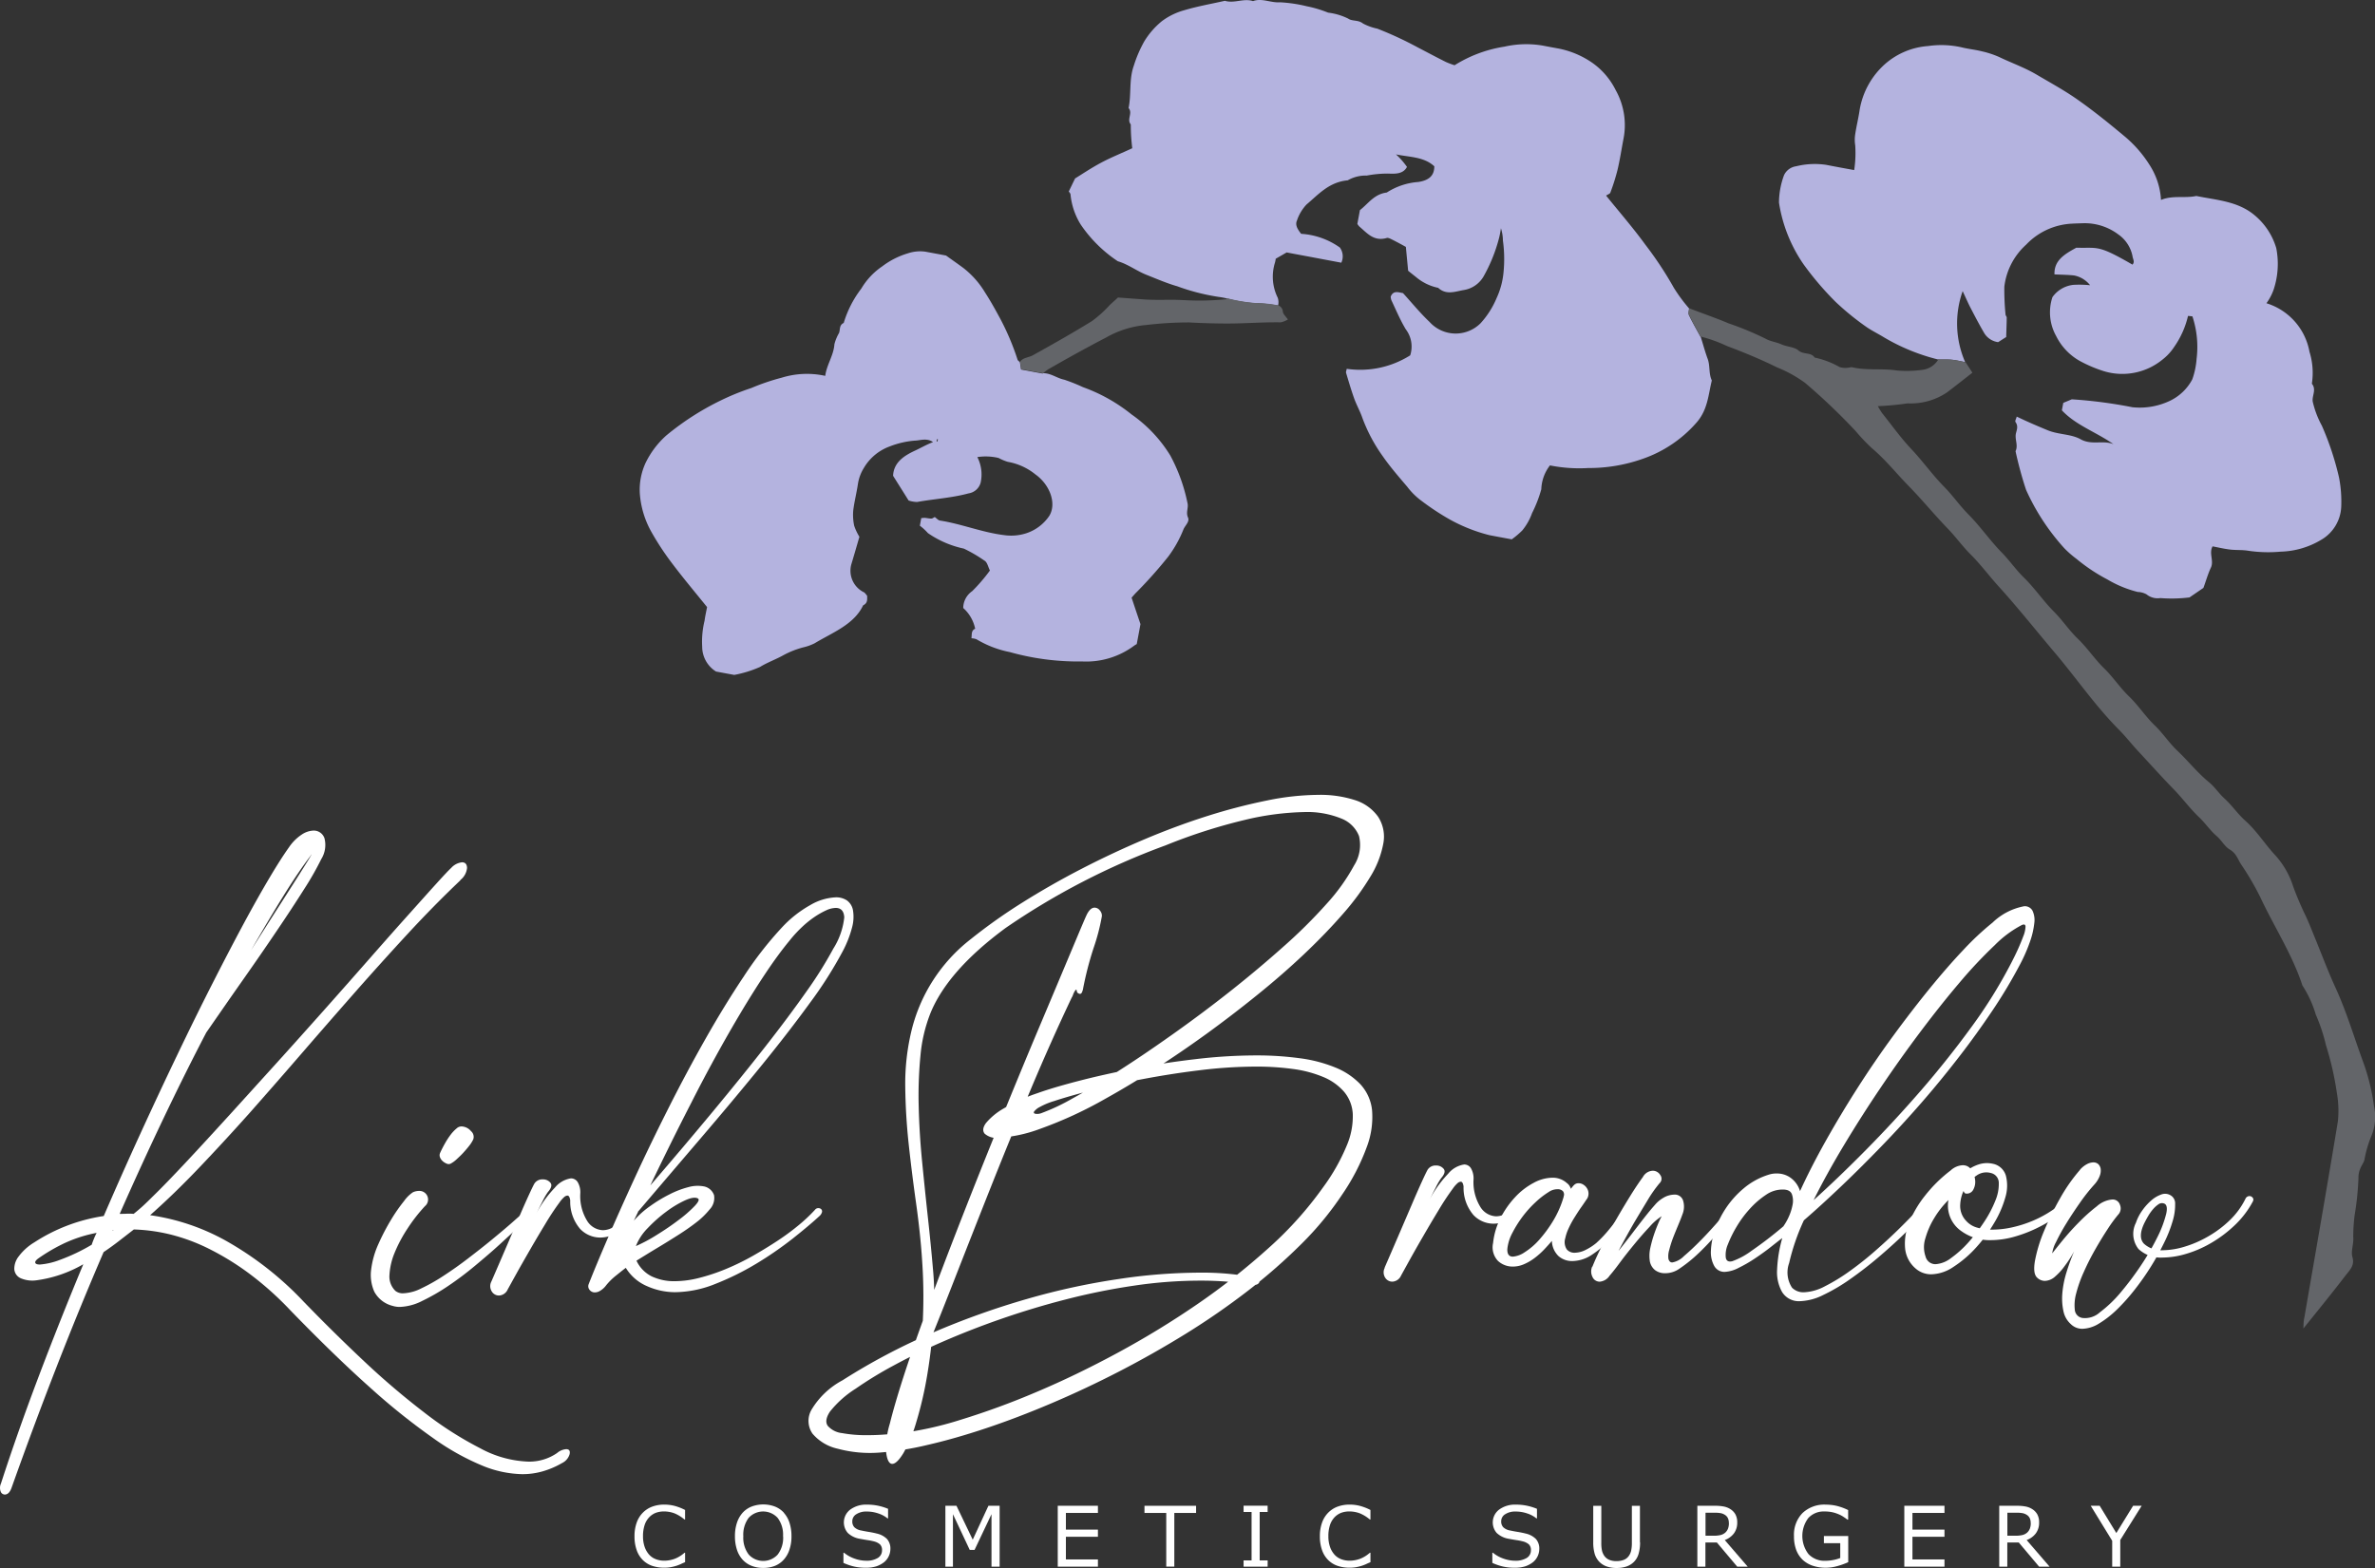
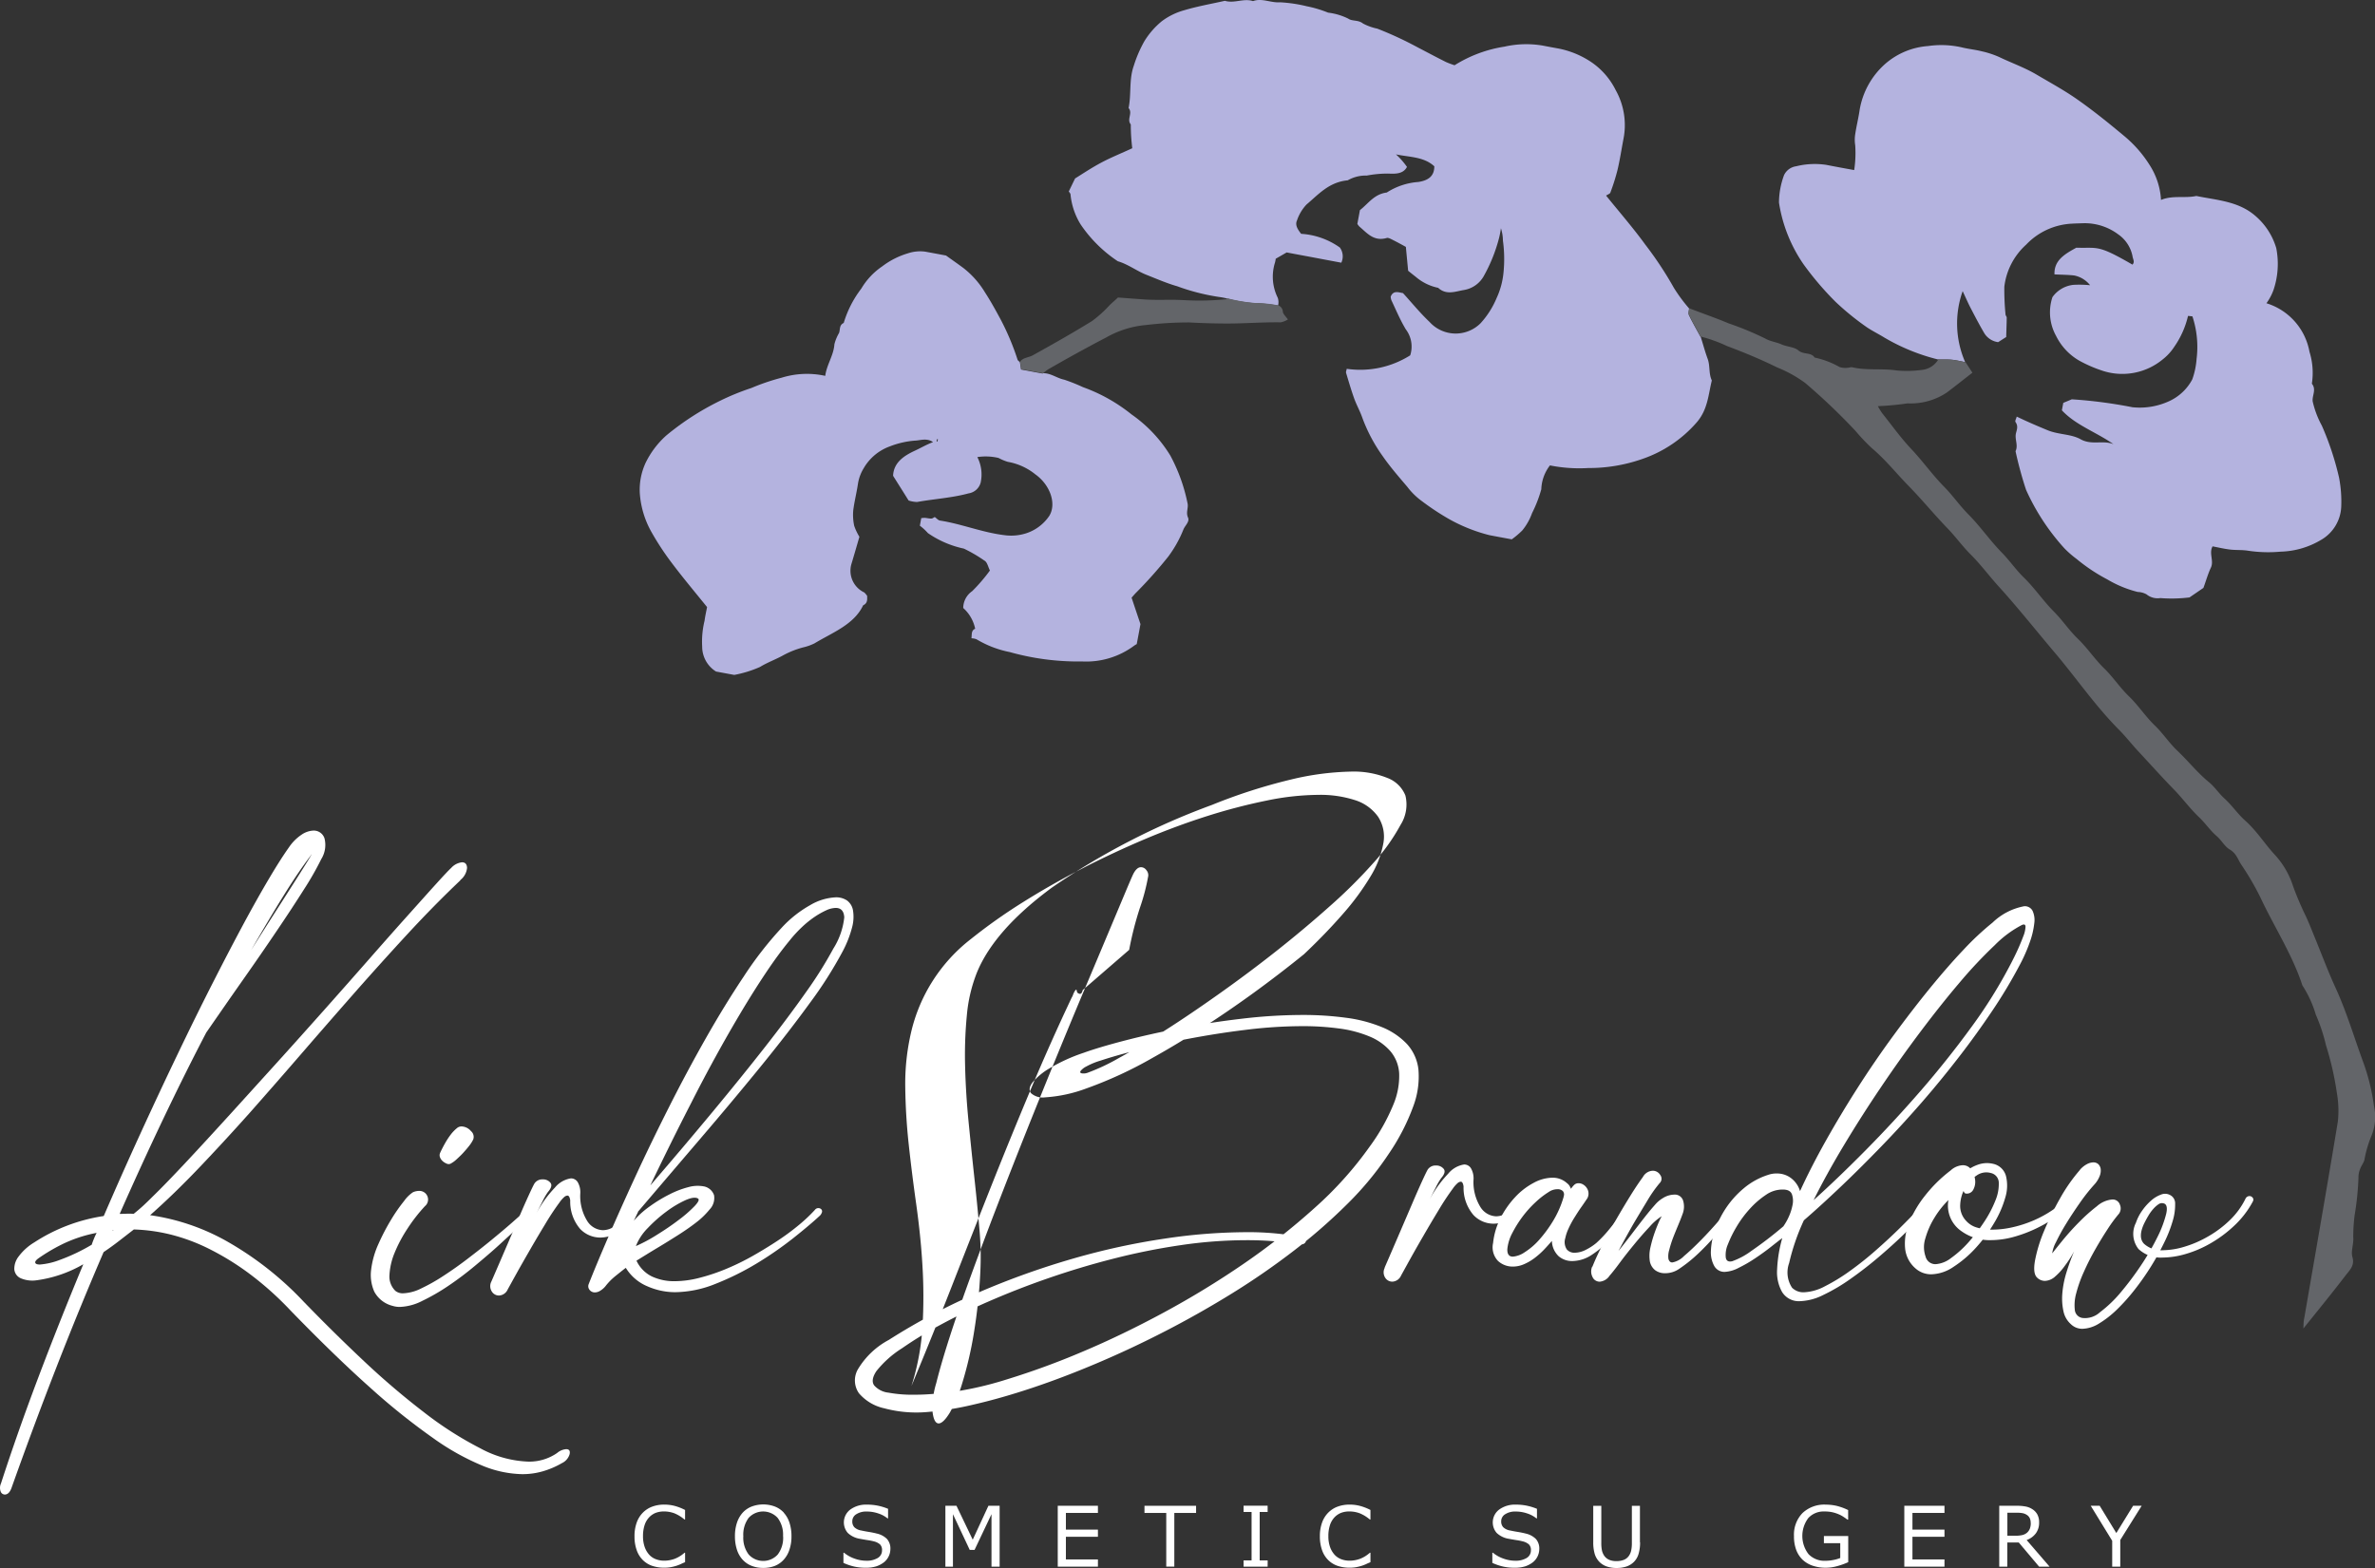
<svg xmlns="http://www.w3.org/2000/svg" width="199.103" height="131.485" viewBox="0 0 199.103 131.485">
  <rect x="0" y="0" width="199.103" height="131.485" fill="#333333" stroke="none" />
  <g id="KB_Logo" transform="translate(0.005 -0.039)">
    <g id="_lt_Layer_gt_" data-name="&amp;lt;Layer&amp;gt;" transform="translate(53.626 0.039)">
      <g id="Group_1337" data-name="Group 1337">
        <path id="Path_322" data-name="Path 322" d="M198.77,28.258c.2.627.363,1.254.59,1.868.221.6.074,1.229.35,1.819-.3,1.217-.338,2.452-1.284,3.533a10.57,10.57,0,0,1-4.486,3.029,13.547,13.547,0,0,1-4.6.78,12.532,12.532,0,0,1-3.2-.221,3.461,3.461,0,0,0-.725,2,10.884,10.884,0,0,1-.774,2,4.875,4.875,0,0,1-.823,1.456,7.129,7.129,0,0,1-.879.744c-.67-.123-1.272-.234-1.874-.35a13.814,13.814,0,0,1-3.367-1.34,21.4,21.4,0,0,1-2.323-1.536,5.775,5.775,0,0,1-1.186-1.168c-.713-.842-1.45-1.684-2.065-2.575a13.5,13.5,0,0,1-1.7-3.189c-.19-.565-.5-1.106-.7-1.665-.252-.707-.461-1.426-.676-2.138-.025-.086.031-.191.055-.338a7.851,7.851,0,0,0,5.322-1.131,2.39,2.39,0,0,0-.375-2.188c-.467-.78-.817-1.616-1.2-2.427a.961.961,0,0,1-.061-.307c.221-.553.664-.356,1.032-.295.744.817,1.426,1.659,2.224,2.415a2.951,2.951,0,0,0,4.289.1,7.326,7.326,0,0,0,1.34-2.114,6.563,6.563,0,0,0,.571-2.114,11.34,11.34,0,0,0-.049-2.7,3.438,3.438,0,0,0-.166-1.026,7.59,7.59,0,0,1-.16.83,13.344,13.344,0,0,1-1.29,3.2,2.346,2.346,0,0,1-1.69,1.155c-.707.123-1.444.436-2.12-.19a4.161,4.161,0,0,1-1.88-.922c-.246-.19-.492-.387-.639-.51-.068-.731-.129-1.346-.19-2-.363-.2-.725-.4-1.094-.584-.16-.08-.375-.2-.5-.166-1.1.32-1.653-.412-2.3-.952a1.3,1.3,0,0,1-.172-.227c.074-.406.148-.787.215-1.155.713-.553,1.186-1.34,2.249-1.475A5.619,5.619,0,0,1,175.1,15.3c.848-.129,1.346-.492,1.346-1.315-.873-.811-2.083-.762-3.214-1a6.315,6.315,0,0,1,.922,1.051c-.332.627-1.026.578-1.592.559a9.359,9.359,0,0,0-1.776.166,3.043,3.043,0,0,0-1.6.4c-1.579.147-2.452,1.186-3.454,2.028a3.619,3.619,0,0,0-.8,1.34c-.172.375.049.737.35,1.118a6.251,6.251,0,0,1,3.245,1.149,1.262,1.262,0,0,1,.123,1.272c-.793-.147-1.573-.295-2.353-.442s-1.5-.277-2.231-.418c-.295.172-.572.332-.916.528a2.179,2.179,0,0,1-.061.32,3.963,3.963,0,0,0,.233,2.956,1.186,1.186,0,0,1,.025.651,12.256,12.256,0,0,0-1.966-.2,13.3,13.3,0,0,1-2.354-.406,6.51,6.51,0,0,0-.676-.123,17.877,17.877,0,0,1-3.46-.891c-.866-.246-1.739-.627-2.593-.965-.83-.332-1.524-.879-2.384-1.131a11.282,11.282,0,0,1-3.116-3.085,5.833,5.833,0,0,1-.848-2.495c0-.111-.123-.227-.147-.27.16-.338.295-.615.528-1.094.6-.369,1.37-.891,2.206-1.333.817-.436,1.7-.787,2.587-1.2A16.125,16.125,0,0,1,151,10.474c-.363-.442.191-.934-.184-1.376.24-1.161.025-2.39.43-3.527a10.644,10.644,0,0,1,.879-2.052,6.665,6.665,0,0,1,1.475-1.7A5.624,5.624,0,0,1,155.472.9c1.106-.332,2.274-.535,3.417-.793.8.24,1.561-.234,2.36.025.744-.277,1.493.16,2.268.1a12.079,12.079,0,0,1,2.237.332,9.837,9.837,0,0,1,1.788.535,5.2,5.2,0,0,1,1.684.5c.326.24.836.086,1.241.412a4.524,4.524,0,0,0,1.2.43,30.236,30.236,0,0,1,3.441,1.6c.774.4,1.536.811,2.317,1.2a7.593,7.593,0,0,0,.719.27,11.005,11.005,0,0,1,4.185-1.561,8.266,8.266,0,0,1,3.183-.092c.449.086.9.172,1.352.252a7.512,7.512,0,0,1,2.833,1.2,6.136,6.136,0,0,1,1.954,2.286,6,6,0,0,1,.651,4.1c-.166.866-.295,1.739-.5,2.6a17.423,17.423,0,0,1-.6,1.9c-.031.092-.209.147-.356.246,1.131,1.4,2.28,2.722,3.288,4.111a30.166,30.166,0,0,1,2.4,3.632,13.673,13.673,0,0,0,1.266,1.714c-.006.19-.086.4-.012.559.295.615.639,1.211.965,1.813Z" transform="translate(-109.834 -0.039)" fill="#b4b3df" />
        <path id="Path_323" data-name="Path 323" d="M256.043,32.561a16.764,16.764,0,0,1-4.535-1.85c-.467-.289-.971-.535-1.432-.842a22.473,22.473,0,0,1-2.648-2.151,25.584,25.584,0,0,1-2.673-3.134A12.4,12.4,0,0,1,242.69,19.4a6.7,6.7,0,0,1,.424-2.3,1.321,1.321,0,0,1,1.014-.744,6.488,6.488,0,0,1,2.532-.117c.744.147,1.493.283,2.335.436a9.536,9.536,0,0,0,.086-2.077,2.935,2.935,0,0,1,0-.928c.1-.676.27-1.346.369-2.028A6.612,6.612,0,0,1,251.6,7.766a6.144,6.144,0,0,1,3.595-1.493,7.771,7.771,0,0,1,2.814.111c.553.141,1.131.19,1.684.332a7.642,7.642,0,0,1,1.444.473c1.038.5,2.138.885,3.14,1.475,1.1.651,2.231,1.266,3.275,1.985,1.456,1.008,2.814,2.114,4.154,3.232a10.162,10.162,0,0,1,2.065,2.384,6.039,6.039,0,0,1,.946,2.913c.971-.406,2.009-.123,2.962-.332,1.721.356,3.521.436,4.934,1.659a5.674,5.674,0,0,1,1.764,2.71,6.841,6.841,0,0,1-.221,3.49,4.49,4.49,0,0,1-.6,1.137,5.227,5.227,0,0,1,3.607,4.068,5.938,5.938,0,0,1,.2,2.679c.4.492.012.983.068,1.481a7.806,7.806,0,0,0,.768,2.034,24.139,24.139,0,0,1,1.444,4.363,10.588,10.588,0,0,1,.184,2.39,3.375,3.375,0,0,1-1.708,2.839,6.953,6.953,0,0,1-3.374.977,11.358,11.358,0,0,1-2.7-.074c-.5-.086-1.014-.043-1.518-.1-.485-.055-.971-.172-1.487-.27-.326.578.129,1.211-.141,1.782-.24.51-.393,1.057-.627,1.7l-1.168.8a12.181,12.181,0,0,1-2.446.055,1.466,1.466,0,0,1-1.155-.313,1.628,1.628,0,0,0-.737-.2A9.526,9.526,0,0,1,270.213,51a14.738,14.738,0,0,1-2.581-1.721,8.306,8.306,0,0,1-1.014-.885A18.574,18.574,0,0,1,263.4,43.48a31.849,31.849,0,0,1-.879-3.232c.246-.485-.086-1.008.037-1.506.074-.3.2-.6-.037-.934-.068-.092.061-.289.1-.461.9.436,1.739.793,2.587,1.143.916.381,1.96.307,2.765.756.94.528,1.88.049,2.765.418-1.432-1.008-3.183-1.6-4.332-2.845.043-.221.074-.381.117-.621.2-.086.461-.19.713-.3a39.292,39.292,0,0,1,5.082.664,5.889,5.889,0,0,0,3.152-.541,4.136,4.136,0,0,0,1.868-1.794,6.438,6.438,0,0,0,.362-1.721,8.173,8.173,0,0,0-.35-3.564c-.135-.012-.209-.025-.369-.037a7.47,7.47,0,0,1-1.161,2.6,4.337,4.337,0,0,1-.959,1.045,5.322,5.322,0,0,1-4.934.989,11.321,11.321,0,0,1-2.046-.873,4.879,4.879,0,0,1-1.96-2.083,4.064,4.064,0,0,1-.307-3.251,2.477,2.477,0,0,1,1.751-1.032,9.052,9.052,0,0,1,1.407.031,2.263,2.263,0,0,0-1.327-.817c-.535-.061-1.082-.061-1.659-.092-.049-1.2.9-1.721,1.831-2.237,1.844.061,1.745-.295,4.707,1.419.215-.227.043-.442.006-.694a2.906,2.906,0,0,0-1.2-1.844,4.694,4.694,0,0,0-2.943-.934c-.319.012-.639.018-.952.037a5.667,5.667,0,0,0-3.828,1.764,5.636,5.636,0,0,0-1.825,3.527,21.026,21.026,0,0,0,.1,2.323c0,.086.1.178.1.264-.006.565-.031,1.125-.043,1.628-.276.172-.479.307-.676.43a1.61,1.61,0,0,1-1.149-.731c-.418-.707-.793-1.432-1.168-2.151-.215-.418-.4-.848-.658-1.395a8.11,8.11,0,0,0,.209,5.948c-.375-.068-.744-.166-1.118-.2s-.78-.018-1.174-.025Z" transform="translate(-147.184 -2.413)" fill="#b4b3df" />
        <path id="Path_324" data-name="Path 324" d="M121.074,44.552c.664-.018,1.168.418,1.782.541a14.711,14.711,0,0,1,1.573.627,14.1,14.1,0,0,1,4.08,2.292,11.567,11.567,0,0,1,3.238,3.435,14.46,14.46,0,0,1,1.444,3.994c.1.4-.154.774.043,1.211.16.356-.264.676-.393,1.026a9.983,9.983,0,0,1-1.266,2.255,37.646,37.646,0,0,1-2.771,3.1c-.123.141-.246.277-.3.338.264.793.492,1.475.744,2.218-.092.51-.2,1.088-.313,1.678a1.592,1.592,0,0,0-.246.154,6.731,6.731,0,0,1-4.332,1.3,21.257,21.257,0,0,1-6.071-.787,8.71,8.71,0,0,1-2.778-1.069,1.242,1.242,0,0,0-.43-.086c.049-.332-.037-.645.313-.8a3.183,3.183,0,0,0-1-1.739,1.725,1.725,0,0,1,.75-1.413,14.114,14.114,0,0,0,1.487-1.733c-.154-.295-.221-.713-.473-.836a11.922,11.922,0,0,0-1.714-1,8.319,8.319,0,0,1-3.011-1.3,4.574,4.574,0,0,0-.676-.621l.117-.633a2.107,2.107,0,0,1,.289-.025c.184.012.369.061.553.061.1,0,.184-.08.289-.129.154.1.283.27.436.295,1.825.283,3.546,1,5.389,1.223a4.117,4.117,0,0,0,1.874-.166,3.739,3.739,0,0,0,1.9-1.444c.633-1.02.074-2.605-1.161-3.484a5.047,5.047,0,0,0-2.311-1.051,4.16,4.16,0,0,1-.774-.326,4.663,4.663,0,0,0-1.782-.074,3.189,3.189,0,0,1,.277,2.145,1.241,1.241,0,0,1-1.02.9c-1.4.381-2.87.461-4.3.719a2.445,2.445,0,0,1-.719-.123c-.424-.682-.873-1.389-1.3-2.071.043-1.131.94-1.7,1.868-2.126.473-.221.916-.485,1.481-.7-.535-.375-1.094-.129-1.549-.123a7.37,7.37,0,0,0-2.1.492,4.153,4.153,0,0,0-2.163,1.819,3.539,3.539,0,0,0-.485,1.321c-.111.744-.3,1.475-.393,2.218a4.35,4.35,0,0,0,.08,1.29,4.553,4.553,0,0,0,.436.922c-.2.688-.436,1.512-.682,2.329a2.012,2.012,0,0,0,1.094,2.341,1.853,1.853,0,0,1,.24.289c-.006.277.061.6-.338.787-.768,1.622-2.562,2.274-4.074,3.189a4.317,4.317,0,0,1-.971.344,7.49,7.49,0,0,0-1.641.651c-.633.356-1.352.608-1.966.989a9.781,9.781,0,0,1-2.151.664c-.442-.08-.965-.178-1.53-.283a2.458,2.458,0,0,1-1.161-2.083,7.375,7.375,0,0,1,.2-2.181c.049-.387.141-.768.209-1.143-1.014-1.254-2.046-2.483-3-3.755a23.175,23.175,0,0,1-1.665-2.544,7.7,7.7,0,0,1-.971-3.208,5.36,5.36,0,0,1,.485-2.587,7.436,7.436,0,0,1,1.739-2.3A22.727,22.727,0,0,1,94.03,46.85a20.622,20.622,0,0,1,2.593-1.057,18.238,18.238,0,0,1,2.544-.866,7.159,7.159,0,0,1,3.656-.154c.117-.934.707-1.714.768-2.655a3.712,3.712,0,0,1,.387-.94c.111-.289,0-.664.393-.842a8.969,8.969,0,0,1,1.475-2.882,5.88,5.88,0,0,1,1.751-1.862,6.705,6.705,0,0,1,2.151-1.094,3.231,3.231,0,0,1,1.456-.141c.6.111,1.2.221,1.745.326.516.369,1,.707,1.463,1.051a7.475,7.475,0,0,1,1.807,2.046c.467.719.879,1.469,1.284,2.218a21.213,21.213,0,0,1,1.444,3.423c.025.074.123.129.191.2.037.2.068.406.1.621.664.123,1.241.234,1.819.338Zm-8.806,5.537-.074-.012-.037.19.074.012Z" transform="translate(-87.271 -13.254)" fill="#b4b3df" />
        <path id="Path_325" data-name="Path 325" d="M251.295,46.4c.393.006.78-.012,1.174.025.375.037.744.129,1.118.2.19.295.381.584.571.879-.737.571-1.438,1.131-2.157,1.671a5.453,5.453,0,0,1-3.275.9,23.6,23.6,0,0,1-2.495.234,6.014,6.014,0,0,0,.369.6c.8,1,1.536,2.04,2.421,2.98.977,1.032,1.782,2.181,2.777,3.189.725.737,1.29,1.567,2.016,2.3,1.008,1.014,1.794,2.169,2.784,3.183.676.688,1.2,1.463,1.88,2.126.922.9,1.616,1.954,2.513,2.851.731.737,1.278,1.579,2.022,2.292.8.774,1.383,1.678,2.169,2.446.774.75,1.333,1.628,2.1,2.366.8.774,1.376,1.684,2.169,2.446.7.676,1.2,1.463,1.893,2.12.91.86,1.665,1.831,2.655,2.642.485.4.817.934,1.3,1.37.627.571,1.094,1.278,1.727,1.844,1.008.9,1.665,2,2.562,2.95a7.066,7.066,0,0,1,1.463,2.581,25.965,25.965,0,0,0,1.045,2.452c.27.578.5,1.168.737,1.751.59,1.432,1.125,2.882,1.776,4.3.928,2.028,1.542,4.123,2.3,6.188a17.385,17.385,0,0,1,.909,3.687,4.182,4.182,0,0,1-.215,2.544,9.584,9.584,0,0,0-.584,2.009c-.074.264-.27.492-.356.75a1.852,1.852,0,0,0-.141.768,24.255,24.255,0,0,1-.326,3.146,14.716,14.716,0,0,0-.111,1.788c.055.59-.215,1.174-.068,1.69.209.719-.246,1.106-.584,1.549-1.112,1.456-2.28,2.882-3.527,4.437.012-.3.012-.473.031-.633.025-.2.074-.387.1-.578.928-5.383,1.874-10.766,2.759-16.155a8.44,8.44,0,0,0-.074-2.323,25.5,25.5,0,0,0-.922-4.062,14.647,14.647,0,0,0-.854-2.569,9.4,9.4,0,0,0-1.125-2.452c-.836-2.569-2.372-4.922-3.527-7.392a22.875,22.875,0,0,0-1.6-2.741c-.283-.43-.4-.928-.959-1.26-.442-.264-.676-.762-1.088-1.118-.559-.479-.959-1.094-1.505-1.61-.744-.707-1.34-1.53-2.052-2.268-1.032-1.057-2.009-2.151-3.011-3.226-.553-.59-1.039-1.223-1.61-1.8-2.034-2.046-3.6-4.363-5.432-6.52-1.555-1.837-3.042-3.718-4.664-5.506-.811-.891-1.512-1.85-2.366-2.7-.707-.707-1.266-1.5-1.954-2.206-1.125-1.168-2.138-2.409-3.269-3.564-1.02-1.045-1.911-2.175-3.054-3.14a15.994,15.994,0,0,1-1.37-1.444,52.254,52.254,0,0,0-4.215-4.019,10.716,10.716,0,0,0-2.36-1.309c-1.358-.67-2.765-1.254-4.191-1.788a12.156,12.156,0,0,0-2.225-.8c-.326-.6-.67-1.2-.965-1.813-.08-.16,0-.375.012-.559,1.1.43,2.231.811,3.3,1.266a25.643,25.643,0,0,1,3.128,1.3c.356.209.885.27,1.315.467.455.2,1.088.215,1.407.5.418.375,1.069.135,1.364.6a7.394,7.394,0,0,1,2.1.8,1.564,1.564,0,0,0,.645.061c.141,0,.283-.074.412-.043,1.229.283,2.47.08,3.712.264a9.374,9.374,0,0,0,2.114-.043,1.811,1.811,0,0,0,1.389-.879Z" transform="translate(-142.437 -16.25)" fill="#636569" />
        <path id="Path_326" data-name="Path 326" d="M141.073,46.988c-.578-.111-1.149-.215-1.819-.338-.037-.209-.068-.412-.1-.621.227-.356.719-.35,1.063-.541,1.678-.934,3.349-1.874,4.971-2.876a10.151,10.151,0,0,0,1.5-1.358c.24-.221.485-.436.676-.615.817.061,1.549.117,2.274.166.676.043,1.352.031,2.028.025.492-.006,1.008.018,1.512.043a22.447,22.447,0,0,0,3.281-.092c.012,0,.012-.061.018-.092a13.3,13.3,0,0,0,2.354.406,11,11,0,0,1,1.966.2.611.611,0,0,1,.387.541c.025.2.246.387.424.645a1.884,1.884,0,0,1-.6.24c-1.561-.025-3.116.111-4.67.1-1-.006-2.022-.037-3.036-.092a30.226,30.226,0,0,0-3.564.215,8.189,8.189,0,0,0-3.361,1.045c-1.635.848-3.238,1.739-4.824,2.648a3.925,3.925,0,0,0-.479.363Z" transform="translate(-107.27 -15.691)" fill="#636569" />
      </g>
    </g>
    <g id="Layer_1" data-name="Layer 1" transform="translate(-0.005 66.695)">
      <g id="Group_1341" data-name="Group 1341" transform="translate(0)">
        <g id="Group_1338" data-name="Group 1338" transform="translate(0 2.999)">
          <path id="Path_327" data-name="Path 327" d="M38.595,117.55q-2.212,2.1-4.443,4.517T29.7,127.007q-2.221,2.526-4.431,5.082t-4.357,4.984q-2.157,2.415-4.24,4.6t-4.093,3.964a18.332,18.332,0,0,1,6.379,2.157,27.457,27.457,0,0,1,6.5,5.1q2.507,2.59,5.07,5a65.233,65.233,0,0,0,5.027,4.283,29.741,29.741,0,0,0,4.689,3,9.116,9.116,0,0,0,4.037,1.125,4.1,4.1,0,0,0,2.421-.725,1.333,1.333,0,0,1,.756-.32c.252,0,.35.141.289.424a1.2,1.2,0,0,1-.639.744,7.221,7.221,0,0,1-1.585.682,6.116,6.116,0,0,1-1.764.246,9.209,9.209,0,0,1-3.294-.7,20.619,20.619,0,0,1-4.148-2.317,55.634,55.634,0,0,1-5.291-4.24q-2.94-2.618-6.673-6.465a26.59,26.59,0,0,0-3.613-3.208,22.564,22.564,0,0,0-3.435-2.071,15.735,15.735,0,0,0-3.189-1.137,14.755,14.755,0,0,0-2.9-.381c-.449.35-.879.682-1.3,1.008s-.83.615-1.235.891q-2.009,4.664-3.933,9.6T.981,168.449c-.135.406-.332.614-.584.614a.377.377,0,0,1-.35-.264.885.885,0,0,1,.031-.67q1.429-4.4,3.189-9.045t3.712-9.334A10.63,10.63,0,0,1,3.1,151.09a2.488,2.488,0,0,1-1.383-.172.9.9,0,0,1-.522-.744,1.67,1.67,0,0,1,.363-1.075,4.555,4.555,0,0,1,1.309-1.18,14.616,14.616,0,0,1,5.825-2.212q1.549-3.586,3.116-7.005t3.073-6.557q1.5-3.134,2.9-5.887t2.605-5q1.207-2.24,2.188-3.89c.651-1.1,1.2-1.954,1.647-2.581a3.86,3.86,0,0,1,1.063-1.063,1.9,1.9,0,0,1,.977-.338.944.944,0,0,1,.934.639,2.242,2.242,0,0,1-.264,1.745,25.151,25.151,0,0,1-1.444,2.532q-.977,1.549-2.274,3.466c-.866,1.284-1.807,2.649-2.827,4.1s-2.052,2.943-3.1,4.455q-1.751,3.355-3.57,7.165t-3.687,8.038c.2,0,.387,0,.584-.012a4.632,4.632,0,0,1,.584.012c.27-.215.541-.442.8-.682s.528-.5.8-.774c.78-.756,1.7-1.714,2.784-2.87s2.243-2.421,3.5-3.8,2.562-2.827,3.933-4.338,2.716-3.017,4.037-4.5,2.587-2.919,3.8-4.3,2.3-2.612,3.275-3.7,1.782-1.991,2.433-2.71,1.075-1.168,1.266-1.34a1.427,1.427,0,0,1,.9-.467c.27,0,.412.154.424.467a1.458,1.458,0,0,1-.565,1.02ZM7.685,148.109c.055-.172.123-.344.19-.51s.141-.326.221-.479a11.415,11.415,0,0,0-2.956.989,15.161,15.161,0,0,0-1.911,1.137c-.215.154-.307.283-.277.381s.16.147.393.147a5.918,5.918,0,0,0,1.647-.381,15.787,15.787,0,0,0,2.7-1.284Zm1.745-1.161.086-.055H9.455l-.031.055Zm16.635-31.493q-1.023,1.337-2.274,3.349c-.836,1.34-1.745,2.876-2.741,4.6.756-1.2,1.469-2.323,2.126-3.349s1.223-1.911,1.69-2.648.811-1.284,1.032-1.647.277-.461.16-.307Z" transform="translate(0.005 -113.39)" fill="#fff" />
          <path id="Path_328" data-name="Path 328" d="M55.151,160.405a13.75,13.75,0,0,0-1.5,1.923,11.776,11.776,0,0,0-1.082,2.04,5.626,5.626,0,0,0-.424,1.837,1.671,1.671,0,0,0,.5,1.34.992.992,0,0,0,.67.2,3.666,3.666,0,0,0,1.487-.406,15.211,15.211,0,0,0,1.88-1.063c.67-.436,1.352-.916,2.04-1.444s1.352-1.045,1.979-1.561,1.192-.989,1.69-1.426.879-.78,1.149-1.032a.239.239,0,0,1,.233-.086.325.325,0,0,1,.19.117.376.376,0,0,1,.086.221.236.236,0,0,1-.1.221c-.172.135-.492.424-.946.86s-1,.934-1.616,1.5-1.309,1.155-2.052,1.776-1.493,1.186-2.243,1.69a17.015,17.015,0,0,1-2.188,1.266,4.465,4.465,0,0,1-1.88.51,1.99,1.99,0,0,1-.608-.086,2.4,2.4,0,0,1-1.542-1.192,3.449,3.449,0,0,1-.264-1.85,7.318,7.318,0,0,1,.608-2.145,18.1,18.1,0,0,1,1.063-2.04,14.005,14.005,0,0,1,1.094-1.573,2.836,2.836,0,0,1,.731-.725,1.239,1.239,0,0,1,.522-.117.723.723,0,0,1,.528,1.247ZM56.4,155.95c.117-.252.252-.516.406-.787a6.276,6.276,0,0,1,.479-.731,3.149,3.149,0,0,1,.5-.522.592.592,0,0,1,.51-.147,1.078,1.078,0,0,1,.682.381.634.634,0,0,1,.19.7,2.818,2.818,0,0,1-.32.51c-.154.2-.332.406-.522.615s-.387.387-.565.553a2.267,2.267,0,0,1-.51.363.385.385,0,0,1-.307-.012,1.122,1.122,0,0,1-.35-.221.81.81,0,0,1-.221-.338.464.464,0,0,1,.031-.363Z" transform="translate(-19.495 -128.949)" fill="#fff" />
          <path id="Path_329" data-name="Path 329" d="M66.971,169.492c.449-1.032.866-2,1.266-2.931s.756-1.745,1.063-2.476.578-1.333.8-1.819.381-.817.479-.989a.781.781,0,0,1,.7-.35.789.789,0,0,1,.639.277q.23.277-.2.774a5.3,5.3,0,0,0-.436.744l-.584,1.149a9.475,9.475,0,0,1,1.6-2.255,2.154,2.154,0,0,1,1.34-.774.663.663,0,0,1,.565.307,1.687,1.687,0,0,1,.221.977,3.966,3.966,0,0,0,.6,2.317,1.622,1.622,0,0,0,1.3.744,1.725,1.725,0,0,0,1.02-.363,3.2,3.2,0,0,0,.873-1.032.266.266,0,0,1,.234-.147.36.36,0,0,1,.264.117.23.23,0,0,1,.061.264,3,3,0,0,1-1.125,1.3,2.837,2.837,0,0,1-1.561.479,2.342,2.342,0,0,1-1.678-.725,3.5,3.5,0,0,1-.83-2.39c-.037-.27-.117-.406-.234-.406a.463.463,0,0,0-.277.129,2.493,2.493,0,0,0-.393.455,21.505,21.505,0,0,0-1.192,1.807q-.673,1.106-1.309,2.212c-.424.737-.811,1.413-1.149,2.022s-.565,1.026-.682,1.235a.844.844,0,0,1-.731.522.7.7,0,0,1-.608-.338A.834.834,0,0,1,66.971,169.492Z" transform="translate(-25.778 -131.682)" fill="#fff" />
          <path id="Path_330" data-name="Path 330" d="M84.414,148.887l-.35.725a7.5,7.5,0,0,1,1.383-1.235,11.785,11.785,0,0,1,1.616-.977,7.609,7.609,0,0,1,1.561-.6,2.865,2.865,0,0,1,1.266-.074,1.124,1.124,0,0,1,.9.744,1.391,1.391,0,0,1-.381,1.211,6.483,6.483,0,0,1-1.137,1.094c-.467.362-.977.713-1.53,1.063s-1.125.707-1.721,1.063-1.168.713-1.733,1.063a2.778,2.778,0,0,0,1.3,1.327,4.389,4.389,0,0,0,1.911.393,8.369,8.369,0,0,0,2.052-.277,16.366,16.366,0,0,0,2.231-.744,20.373,20.373,0,0,0,2.243-1.094c.737-.418,1.438-.848,2.1-1.284a20.019,20.019,0,0,0,1.794-1.327,13.514,13.514,0,0,0,1.327-1.254.35.35,0,0,1,.277-.148.341.341,0,0,1,.246.086.255.255,0,0,1,.074.234.675.675,0,0,1-.221.35q-.848.783-2.231,1.88a30.3,30.3,0,0,1-3.042,2.1,22.894,22.894,0,0,1-3.435,1.7,9.274,9.274,0,0,1-3.41.7,5.8,5.8,0,0,1-2.317-.5,3.861,3.861,0,0,1-1.794-1.542c-.332.252-.633.5-.916.725a5.078,5.078,0,0,0-.744.756,1.706,1.706,0,0,1-.5.449.856.856,0,0,1-.406.129.548.548,0,0,1-.479-.221.473.473,0,0,1-.074-.455q.581-1.484,1.585-3.816t2.286-5.113q1.281-2.784,2.8-5.795c1.008-2.009,2.052-3.957,3.116-5.838s2.145-3.644,3.232-5.272a30.408,30.408,0,0,1,3.177-4.08,9.648,9.648,0,0,1,2.372-1.88,4.62,4.62,0,0,1,2.138-.658,1.62,1.62,0,0,1,.959.264,1.3,1.3,0,0,1,.5.83,3.357,3.357,0,0,1-.074,1.413,9.207,9.207,0,0,1-.8,2.04,34.513,34.513,0,0,1-2.753,4.326q-1.788,2.461-4.1,5.3t-4.965,5.942q-2.655,3.106-5.334,6.249Zm-.172,2.851a12.869,12.869,0,0,0,1.745-.934c.658-.406,1.272-.823,1.837-1.254a10.684,10.684,0,0,0,1.34-1.168c.332-.35.418-.565.264-.639-.215-.117-.565-.061-1.063.16a8.672,8.672,0,0,0-1.573.946,11.8,11.8,0,0,0-1.561,1.383,4.412,4.412,0,0,0-.989,1.5Zm1.192-5.07q2.71-3.143,5.156-6.09t4.443-5.494c1.333-1.7,2.489-3.251,3.484-4.664a33.924,33.924,0,0,0,2.274-3.626,6.106,6.106,0,0,0,.916-2.624c-.031-.522-.27-.787-.713-.787a1.985,1.985,0,0,0-.8.2,6.833,6.833,0,0,0-.977.553,8.484,8.484,0,0,0-1.063.86,10.729,10.729,0,0,0-1.032,1.125q-.959,1.161-2,2.722t-2.1,3.337q-1.06,1.779-2.114,3.7T88.893,139.7q-.977,1.9-1.85,3.669c-.584,1.186-1.118,2.28-1.6,3.294Z" transform="translate(-30.93 -116.902)" fill="#fff" />
        </g>
        <g id="Group_1339" data-name="Group 1339" transform="translate(67.787)">
-           <path id="Path_331" data-name="Path 331" d="M133.285,124.88c-.055.252-.154.356-.289.307s-.2-.123-.2-.221c-.018-.1-.043-.135-.074-.117a.475.475,0,0,0-.117.147,1.444,1.444,0,0,0-.129.277,1.157,1.157,0,0,1-.117.246q-1.779,3.761-3.423,7.675t-3.263,7.982q-1.613,4.065-3.263,8.29t-3.484,8.621a20.582,20.582,0,0,0,.934-5.039,43.214,43.214,0,0,0-.012-5.125c-.1-1.708-.283-3.41-.522-5.113s-.449-3.367-.627-5.008-.27-3.245-.289-4.805a18.986,18.986,0,0,1,.479-4.529,13.861,13.861,0,0,1,5.02-7.866,45.5,45.5,0,0,1,4.338-3.073q2.387-1.5,4.984-2.839t5.285-2.476q2.691-1.134,5.291-1.954a48.067,48.067,0,0,1,4.953-1.284,21.97,21.97,0,0,1,4.252-.467,9.434,9.434,0,0,1,3.085.436,3.758,3.758,0,0,1,1.954,1.4,3.057,3.057,0,0,1,.436,2.243,8.1,8.1,0,0,1-1.075,2.765,21.386,21.386,0,0,1-2.317,3.146q-1.447,1.659-3.251,3.367t-3.89,3.392q-2.083,1.687-4.252,3.263c-1.45,1.051-2.888,2.034-4.326,2.956s-2.808,1.745-4.1,2.464a34.46,34.46,0,0,1-5.58,2.581,12.029,12.029,0,0,1-3.453.744,1.481,1.481,0,0,1-1.18-.35c-.184-.234-.147-.528.117-.891a5.435,5.435,0,0,1,1.469-1.211,14.573,14.573,0,0,1,2.827-1.284q1.309-.47,3.423-1.02t4.6-1.032c1.659-.32,3.392-.59,5.186-.8a43.49,43.49,0,0,1,5.168-.32,26.716,26.716,0,0,1,3.613.234,11.907,11.907,0,0,1,2.986.774,6.02,6.02,0,0,1,2.114,1.413,3.784,3.784,0,0,1,.977,2.169,7.078,7.078,0,0,1-.424,3.042,17.944,17.944,0,0,1-2.071,4.019,26.469,26.469,0,0,1-3.423,4.154,47.02,47.02,0,0,1-4.474,3.921,61.6,61.6,0,0,1-5.2,3.6q-2.756,1.705-5.61,3.177t-5.7,2.679q-2.839,1.207-5.463,2.083c-1.745.584-3.386,1.051-4.91,1.4a25.521,25.521,0,0,1-4.007.639,10.439,10.439,0,0,1-3.5-.32,3.866,3.866,0,0,1-2.126-1.266,1.872,1.872,0,0,1-.1-1.979,6.666,6.666,0,0,1,2.605-2.489,52.543,52.543,0,0,1,7.589-4.007,66.429,66.429,0,0,1,7.909-2.827,58.124,58.124,0,0,1,7.62-1.659,46.51,46.51,0,0,1,6.747-.541,23.776,23.776,0,0,1,4.867.436.255.255,0,0,1,.221.148.277.277,0,0,1,0,.221.358.358,0,0,1-.172.172.519.519,0,0,1-.332.043,27.243,27.243,0,0,0-4.431-.35,38.051,38.051,0,0,0-5.592.424,54.426,54.426,0,0,0-5.635,1.137c-1.856.473-3.662,1.02-5.42,1.628s-3.4,1.254-4.941,1.923-2.925,1.346-4.166,2.022a32.45,32.45,0,0,0-3.146,1.923,8.6,8.6,0,0,0-2.157,1.923c-.332.5-.393.9-.191,1.192a1.86,1.86,0,0,0,1.211.615,10.961,10.961,0,0,0,2.071.172c.449,0,.891-.012,1.327-.043s.866-.061,1.3-.1a28.64,28.64,0,0,0,5.2-1.137,64.462,64.462,0,0,0,6.335-2.317q3.346-1.41,6.833-3.294a73.677,73.677,0,0,0,6.716-4.1,57.466,57.466,0,0,0,5.973-4.707,30.477,30.477,0,0,0,4.572-5.1,16.617,16.617,0,0,0,1.979-3.5,6.22,6.22,0,0,0,.5-2.636,3.145,3.145,0,0,0-.744-1.88,4.686,4.686,0,0,0-1.733-1.223,9.918,9.918,0,0,0-2.532-.67,22.451,22.451,0,0,0-3.091-.2,39.018,39.018,0,0,0-4.75.307c-1.653.2-3.245.455-4.775.744s-2.95.6-4.252.934-2.347.633-3.146.9a5.971,5.971,0,0,0-1.211.5,1.374,1.374,0,0,0-.479.381c-.055.1-.025.16.1.19a.966.966,0,0,0,.479-.043,16.855,16.855,0,0,0,2.605-1.223c1.137-.621,2.415-1.389,3.847-2.3s2.95-1.942,4.572-3.091,3.22-2.341,4.793-3.583,3.066-2.495,4.486-3.761a42.609,42.609,0,0,0,3.656-3.626,16.24,16.24,0,0,0,2.286-3.2,3.188,3.188,0,0,0,.412-2.464,2.6,2.6,0,0,0-1.487-1.469,7.563,7.563,0,0,0-3.115-.541,23.11,23.11,0,0,0-4.965.657,46.107,46.107,0,0,0-6.655,2.138,60.229,60.229,0,0,0-13.415,6.932q-4.821,3.558-6.28,7.11a12.722,12.722,0,0,0-.848,3.583,34.794,34.794,0,0,0-.147,4.3q.055,2.258.289,4.633t.479,4.633q.249,2.258.424,4.3a25.412,25.412,0,0,1,.086,3.613,44.492,44.492,0,0,1-.553,5.242,31.589,31.589,0,0,1-.934,4.037,11.939,11.939,0,0,1-1.075,2.581c-.369.6-.682.9-.934.9-.27,0-.449-.35-.522-1.051a7.254,7.254,0,0,1,.32-2.329q.406-1.631,1.137-3.9t1.751-5.057q1.014-2.784,2.181-5.813t2.421-6.176q1.254-3.143,2.464-6.1t2.329-5.623q1.125-2.664,2-4.75l1.456-3.466c.387-.922.639-1.512.756-1.764.2-.406.418-.615.67-.615a.562.562,0,0,1,.449.246.647.647,0,0,1,.16.479,17.293,17.293,0,0,1-.7,2.679,27.982,27.982,0,0,0-.9,3.527Z" transform="translate(-110.307 -108.51)" fill="#fff" />
+           <path id="Path_331" data-name="Path 331" d="M133.285,124.88c-.055.252-.154.356-.289.307s-.2-.123-.2-.221c-.018-.1-.043-.135-.074-.117a.475.475,0,0,0-.117.147,1.444,1.444,0,0,0-.129.277,1.157,1.157,0,0,1-.117.246q-1.779,3.761-3.423,7.675t-3.263,7.982q-1.613,4.065-3.263,8.29t-3.484,8.621a20.582,20.582,0,0,0,.934-5.039,43.214,43.214,0,0,0-.012-5.125c-.1-1.708-.283-3.41-.522-5.113s-.449-3.367-.627-5.008-.27-3.245-.289-4.805a18.986,18.986,0,0,1,.479-4.529,13.861,13.861,0,0,1,5.02-7.866,45.5,45.5,0,0,1,4.338-3.073q2.387-1.5,4.984-2.839t5.285-2.476q2.691-1.134,5.291-1.954a48.067,48.067,0,0,1,4.953-1.284,21.97,21.97,0,0,1,4.252-.467,9.434,9.434,0,0,1,3.085.436,3.758,3.758,0,0,1,1.954,1.4,3.057,3.057,0,0,1,.436,2.243,8.1,8.1,0,0,1-1.075,2.765,21.386,21.386,0,0,1-2.317,3.146q-1.447,1.659-3.251,3.367q-2.083,1.687-4.252,3.263c-1.45,1.051-2.888,2.034-4.326,2.956s-2.808,1.745-4.1,2.464a34.46,34.46,0,0,1-5.58,2.581,12.029,12.029,0,0,1-3.453.744,1.481,1.481,0,0,1-1.18-.35c-.184-.234-.147-.528.117-.891a5.435,5.435,0,0,1,1.469-1.211,14.573,14.573,0,0,1,2.827-1.284q1.309-.47,3.423-1.02t4.6-1.032c1.659-.32,3.392-.59,5.186-.8a43.49,43.49,0,0,1,5.168-.32,26.716,26.716,0,0,1,3.613.234,11.907,11.907,0,0,1,2.986.774,6.02,6.02,0,0,1,2.114,1.413,3.784,3.784,0,0,1,.977,2.169,7.078,7.078,0,0,1-.424,3.042,17.944,17.944,0,0,1-2.071,4.019,26.469,26.469,0,0,1-3.423,4.154,47.02,47.02,0,0,1-4.474,3.921,61.6,61.6,0,0,1-5.2,3.6q-2.756,1.705-5.61,3.177t-5.7,2.679q-2.839,1.207-5.463,2.083c-1.745.584-3.386,1.051-4.91,1.4a25.521,25.521,0,0,1-4.007.639,10.439,10.439,0,0,1-3.5-.32,3.866,3.866,0,0,1-2.126-1.266,1.872,1.872,0,0,1-.1-1.979,6.666,6.666,0,0,1,2.605-2.489,52.543,52.543,0,0,1,7.589-4.007,66.429,66.429,0,0,1,7.909-2.827,58.124,58.124,0,0,1,7.62-1.659,46.51,46.51,0,0,1,6.747-.541,23.776,23.776,0,0,1,4.867.436.255.255,0,0,1,.221.148.277.277,0,0,1,0,.221.358.358,0,0,1-.172.172.519.519,0,0,1-.332.043,27.243,27.243,0,0,0-4.431-.35,38.051,38.051,0,0,0-5.592.424,54.426,54.426,0,0,0-5.635,1.137c-1.856.473-3.662,1.02-5.42,1.628s-3.4,1.254-4.941,1.923-2.925,1.346-4.166,2.022a32.45,32.45,0,0,0-3.146,1.923,8.6,8.6,0,0,0-2.157,1.923c-.332.5-.393.9-.191,1.192a1.86,1.86,0,0,0,1.211.615,10.961,10.961,0,0,0,2.071.172c.449,0,.891-.012,1.327-.043s.866-.061,1.3-.1a28.64,28.64,0,0,0,5.2-1.137,64.462,64.462,0,0,0,6.335-2.317q3.346-1.41,6.833-3.294a73.677,73.677,0,0,0,6.716-4.1,57.466,57.466,0,0,0,5.973-4.707,30.477,30.477,0,0,0,4.572-5.1,16.617,16.617,0,0,0,1.979-3.5,6.22,6.22,0,0,0,.5-2.636,3.145,3.145,0,0,0-.744-1.88,4.686,4.686,0,0,0-1.733-1.223,9.918,9.918,0,0,0-2.532-.67,22.451,22.451,0,0,0-3.091-.2,39.018,39.018,0,0,0-4.75.307c-1.653.2-3.245.455-4.775.744s-2.95.6-4.252.934-2.347.633-3.146.9a5.971,5.971,0,0,0-1.211.5,1.374,1.374,0,0,0-.479.381c-.055.1-.025.16.1.19a.966.966,0,0,0,.479-.043,16.855,16.855,0,0,0,2.605-1.223c1.137-.621,2.415-1.389,3.847-2.3s2.95-1.942,4.572-3.091,3.22-2.341,4.793-3.583,3.066-2.495,4.486-3.761a42.609,42.609,0,0,0,3.656-3.626,16.24,16.24,0,0,0,2.286-3.2,3.188,3.188,0,0,0,.412-2.464,2.6,2.6,0,0,0-1.487-1.469,7.563,7.563,0,0,0-3.115-.541,23.11,23.11,0,0,0-4.965.657,46.107,46.107,0,0,0-6.655,2.138,60.229,60.229,0,0,0-13.415,6.932q-4.821,3.558-6.28,7.11a12.722,12.722,0,0,0-.848,3.583,34.794,34.794,0,0,0-.147,4.3q.055,2.258.289,4.633t.479,4.633q.249,2.258.424,4.3a25.412,25.412,0,0,1,.086,3.613,44.492,44.492,0,0,1-.553,5.242,31.589,31.589,0,0,1-.934,4.037,11.939,11.939,0,0,1-1.075,2.581c-.369.6-.682.9-.934.9-.27,0-.449-.35-.522-1.051a7.254,7.254,0,0,1,.32-2.329q.406-1.631,1.137-3.9t1.751-5.057q1.014-2.784,2.181-5.813t2.421-6.176q1.254-3.143,2.464-6.1t2.329-5.623q1.125-2.664,2-4.75l1.456-3.466c.387-.922.639-1.512.756-1.764.2-.406.418-.615.67-.615a.562.562,0,0,1,.449.246.647.647,0,0,1,.16.479,17.293,17.293,0,0,1-.7,2.679,27.982,27.982,0,0,0-.9,3.527Z" transform="translate(-110.307 -108.51)" fill="#fff" />
          <path id="Path_332" data-name="Path 332" d="M188.835,167.6c.449-1.032.866-2,1.266-2.931s.75-1.745,1.063-2.476.578-1.333.8-1.819.381-.817.479-.989a.781.781,0,0,1,.7-.35.789.789,0,0,1,.639.277q.23.277-.2.774a5.3,5.3,0,0,0-.436.744l-.584,1.149a9.651,9.651,0,0,1,1.6-2.255,2.154,2.154,0,0,1,1.34-.774.663.663,0,0,1,.565.307,1.687,1.687,0,0,1,.221.977,3.966,3.966,0,0,0,.6,2.317,1.622,1.622,0,0,0,1.3.744,1.725,1.725,0,0,0,1.02-.363,3.2,3.2,0,0,0,.873-1.032.266.266,0,0,1,.234-.147.36.36,0,0,1,.264.117.219.219,0,0,1,.055.264,3.023,3.023,0,0,1-1.118,1.3,2.837,2.837,0,0,1-1.561.479,2.319,2.319,0,0,1-1.671-.725,3.5,3.5,0,0,1-.83-2.39c-.037-.27-.117-.406-.233-.406a.463.463,0,0,0-.277.129,2.493,2.493,0,0,0-.393.455,21.507,21.507,0,0,0-1.192,1.807q-.673,1.106-1.309,2.212c-.43.737-.811,1.413-1.149,2.022s-.565,1.026-.682,1.235a.844.844,0,0,1-.731.522.7.7,0,0,1-.608-.338.834.834,0,0,1-.031-.83Z" transform="translate(-140.546 -127.955)" fill="#fff" />
          <path id="Path_333" data-name="Path 333" d="M211.542,162.534c-.117.172-.27.406-.467.682s-.387.578-.584.891a7.657,7.657,0,0,0-.5.934,3.675,3.675,0,0,0-.264.787,1.11,1.11,0,0,0,.129.946.836.836,0,0,0,.658.277,2.1,2.1,0,0,0,.934-.246,4.545,4.545,0,0,0,.873-.565A10.1,10.1,0,0,0,213.4,165.1c.35-.424.664-.836.946-1.223s.516-.725.7-1.008a3.82,3.82,0,0,1,.338-.479.289.289,0,0,1,.2-.086.339.339,0,0,1,.264.172.265.265,0,0,1-.031.35c-.27.406-.608.891-1,1.456a16.359,16.359,0,0,1-1.309,1.616,8.012,8.012,0,0,1-1.53,1.309,3.006,3.006,0,0,1-1.659.541,1.717,1.717,0,0,1-1.149-.406,1.837,1.837,0,0,1-.565-1.284c-.2.233-.412.473-.658.731a6.6,6.6,0,0,1-.787.7,4.224,4.224,0,0,1-.891.522,2.328,2.328,0,0,1-.934.2,1.8,1.8,0,0,1-1.254-.479,1.66,1.66,0,0,1-.406-1.5,5.953,5.953,0,0,1,.627-2.1,7.645,7.645,0,0,1,1.223-1.745,5.82,5.82,0,0,1,1.542-1.192,3.4,3.4,0,0,1,1.561-.436,1.782,1.782,0,0,1,1.254.467.743.743,0,0,1,.19.2,1.508,1.508,0,0,1,.129.264,2.211,2.211,0,0,1,.264-.32.509.509,0,0,1,.381-.148.73.73,0,0,1,.393.117.919.919,0,0,1,.307.307.832.832,0,0,1,0,.891Zm-1.954-.2a.441.441,0,0,0-.061-.449.613.613,0,0,0-.467-.16,1.286,1.286,0,0,0-.725.234,6.97,6.97,0,0,0-1.106.86,9.061,9.061,0,0,0-1.075,1.192,9.658,9.658,0,0,0-.86,1.37,3.639,3.639,0,0,0-.424,1.358c-.018.424.135.639.467.639a2.069,2.069,0,0,0,.977-.363,5.769,5.769,0,0,0,1.211-1.032,10.855,10.855,0,0,0,1.18-1.6,8.347,8.347,0,0,0,.891-2.04Z" transform="translate(-146.292 -128.656)" fill="#fff" />
          <path id="Path_334" data-name="Path 334" d="M217.178,167.844c.234-.584.529-1.223.891-1.923s.731-1.389,1.124-2.071.78-1.327,1.168-1.954.737-1.143,1.051-1.573a.984.984,0,0,1,.817-.522.726.726,0,0,1,.639.363.51.51,0,0,1-.061.682,10.841,10.841,0,0,0-1.02,1.456c-.387.639-.768,1.272-1.137,1.893-.424.737-.854,1.518-1.284,2.329.387-.485.768-.971,1.137-1.456s.713-.934,1.032-1.34.608-.756.873-1.051a2.606,2.606,0,0,1,.682-.584,1.825,1.825,0,0,1,.934-.289.72.72,0,0,1,.756.5,1.727,1.727,0,0,1-.061,1.168c-.08.234-.2.528-.35.891s-.3.719-.436,1.075a9.522,9.522,0,0,0-.32,1.02,1.751,1.751,0,0,0-.061.744c.061.2.166.289.32.289a1.82,1.82,0,0,0,.989-.541c.424-.356.9-.805,1.426-1.34s1.063-1.125,1.616-1.764,1.075-1.235,1.561-1.776a.275.275,0,0,1,.234-.117.317.317,0,0,1,.277.16.267.267,0,0,1-.043.338c-.485.522-.934,1.032-1.352,1.53s-.836.977-1.254,1.444-.848.916-1.3,1.34a11.885,11.885,0,0,1-1.518,1.223,2.066,2.066,0,0,1-1.254.406,1.351,1.351,0,0,1-.83-.264,1.239,1.239,0,0,1-.449-.873,3.014,3.014,0,0,1,.055-.977,10.867,10.867,0,0,1,.289-1.063c.117-.35.24-.67.363-.965s.227-.5.307-.639a4.623,4.623,0,0,0-1.02.891c-.43.455-.86.952-1.3,1.487s-.848,1.051-1.223,1.561-.657.854-.83,1.051a1.1,1.1,0,0,1-.817.5.655.655,0,0,1-.614-.393,1.02,1.02,0,0,1-.031-.86Z" transform="translate(-151.468 -128.282)" fill="#fff" />
          <path id="Path_335" data-name="Path 335" d="M239.379,151.541c-.234.172-.553.424-.959.744s-.848.639-1.309.946a11.543,11.543,0,0,1-1.383.8,2.791,2.791,0,0,1-1.149.338.973.973,0,0,1-.9-.5,2.386,2.386,0,0,1-.277-1.266,5.815,5.815,0,0,1,.338-1.721,8.219,8.219,0,0,1,.916-1.85,7.839,7.839,0,0,1,1.487-1.659,5.981,5.981,0,0,1,2.052-1.137,2.063,2.063,0,0,1,.725-.117,1.94,1.94,0,0,1,1.223.406,2.142,2.142,0,0,1,.731,1.075q.931-2.037,2.188-4.271t2.679-4.455q1.429-2.231,2.974-4.338t3.03-3.933c.989-1.211,1.936-2.3,2.839-3.251a23.388,23.388,0,0,1,2.433-2.274,5.183,5.183,0,0,1,2.649-1.37.73.73,0,0,1,.7.381,1.86,1.86,0,0,1,.147,1.032,6.863,6.863,0,0,1-.363,1.561,13.518,13.518,0,0,1-.86,1.954,41.484,41.484,0,0,1-2.255,3.773c-.866,1.29-1.794,2.587-2.8,3.89s-2.052,2.587-3.159,3.859-2.231,2.495-3.367,3.669-2.255,2.292-3.367,3.349-2.157,2.016-3.146,2.87a18.2,18.2,0,0,0-1.235,3.583,2.32,2.32,0,0,0,.246,2.071,1.343,1.343,0,0,0,.989.381,4.111,4.111,0,0,0,1.776-.51,15.593,15.593,0,0,0,2.114-1.3,27.317,27.317,0,0,0,2.169-1.733c.719-.633,1.376-1.241,1.979-1.837s1.118-1.118,1.542-1.585a10.484,10.484,0,0,0,.817-.965.305.305,0,0,1,.289-.147.338.338,0,0,1,.264.147c.08.1.061.221-.055.381a10.866,10.866,0,0,1-.891,1.032c-.455.5-1,1.051-1.628,1.659s-1.334,1.247-2.114,1.911-1.561,1.266-2.347,1.819a15.181,15.181,0,0,1-2.286,1.352,4.683,4.683,0,0,1-1.979.522,1.644,1.644,0,0,1-1.487-.787,3.417,3.417,0,0,1-.406-1.88,11.185,11.185,0,0,1,.436-2.636Zm.117-1.02a4.761,4.761,0,0,0,.412-.725,4.4,4.4,0,0,0,.332-1.008,1.686,1.686,0,0,0-.043-.916q-.147-.406-.756-.406a2.423,2.423,0,0,0-1.413.436,7.194,7.194,0,0,0-1.352,1.168,9.072,9.072,0,0,0-1.124,1.518,9.653,9.653,0,0,0-.731,1.487,2.185,2.185,0,0,0-.172,1.094c.049.283.227.381.541.307a6.13,6.13,0,0,0,1.616-.873,32.474,32.474,0,0,0,2.691-2.071ZM242,148.364q2.1-1.89,4.431-4.252t4.59-4.965q2.258-2.609,4.24-5.334a40.426,40.426,0,0,0,3.318-5.346c.172-.332.356-.7.541-1.106s.338-.78.467-1.125a2.418,2.418,0,0,0,.19-.8c0-.19-.1-.246-.319-.147a9.11,9.11,0,0,0-2.255,1.678,38.5,38.5,0,0,0-2.931,3.116q-1.576,1.853-3.294,4.136t-3.349,4.707c-1.088,1.61-2.12,3.232-3.091,4.848s-1.819,3.152-2.532,4.59Z" transform="translate(-157.759 -114.37)" fill="#fff" />
          <path id="Path_336" data-name="Path 336" d="M264.933,161.291c-.037,0-.08-.043-.117-.129s-.117-.111-.233-.074a3.663,3.663,0,0,0-1.125.83,7.612,7.612,0,0,0-1.125,1.444,6.746,6.746,0,0,0-.743,1.69,2.392,2.392,0,0,0,.012,1.542.846.846,0,0,0,.848.639,2.363,2.363,0,0,0,1.284-.51,8.893,8.893,0,0,0,1.444-1.3,14.49,14.49,0,0,0,1.327-1.721,9.6,9.6,0,0,0,.946-1.794,3.551,3.551,0,0,0,.289-1.5.841.841,0,0,0-.658-.817,1.394,1.394,0,0,0-1.192.2,3.059,3.059,0,0,0-.959,1.02,3.111,3.111,0,0,0-.424,1.413,1.8,1.8,0,0,0,.479,1.358,1.919,1.919,0,0,0,.934.584,4.448,4.448,0,0,0,1.284.172,7.753,7.753,0,0,0,1.69-.2,9.981,9.981,0,0,0,1.745-.565,9.478,9.478,0,0,0,1.561-.848,5.779,5.779,0,0,0,1.18-1.032.5.5,0,0,1,.381-.2.254.254,0,0,1,.246.16.411.411,0,0,1-.074.393,5.291,5.291,0,0,1-1.094,1.02,12.171,12.171,0,0,1-1.678,1.032,11.287,11.287,0,0,1-2,.8,7.369,7.369,0,0,1-2.083.32,4.047,4.047,0,0,1-2.476-.756,2.6,2.6,0,0,1-1.094-2.544,3.52,3.52,0,0,1,.479-1.309,4.4,4.4,0,0,1,.9-1.075,3.323,3.323,0,0,1,1.149-.658,2.213,2.213,0,0,1,1.211-.061,1.42,1.42,0,0,1,1.094,1.02,3.378,3.378,0,0,1-.055,1.807,8.724,8.724,0,0,1-.946,2.157,12.35,12.35,0,0,1-1.542,2.083,9.5,9.5,0,0,1-1.85,1.573,3.45,3.45,0,0,1-1.85.627,1.954,1.954,0,0,1-1.309-.467,2.54,2.54,0,0,1-.9-1.678,4.484,4.484,0,0,1,.319-2.138,9.05,9.05,0,0,1,1.34-2.3,11.8,11.8,0,0,1,2.157-2.126,1.608,1.608,0,0,1,.989-.436.843.843,0,0,1,.756.393,1.892,1.892,0,0,1,.307.848,1.365,1.365,0,0,1-.16.817.608.608,0,0,1-.67.307Z" transform="translate(-167.963 -127.88)" fill="#fff" />
          <path id="Path_337" data-name="Path 337" d="M281.354,159.274a2.05,2.05,0,0,1,.584-.467,1.189,1.189,0,0,1,.522-.147.614.614,0,0,1,.424.147.693.693,0,0,1,.2.393,1.2,1.2,0,0,1-.074.584,2.229,2.229,0,0,1-.436.713,15.213,15.213,0,0,0-1.235,1.561c-.418.6-.8,1.174-1.149,1.745a16.543,16.543,0,0,0-.848,1.542,2.77,2.77,0,0,0-.32.946q.295-.378.9-1.124c.412-.5.86-1,1.358-1.5a14.453,14.453,0,0,1,1.487-1.327,2.228,2.228,0,0,1,1.266-.565.634.634,0,0,1,.67.449.758.758,0,0,1-.086.744,12.162,12.162,0,0,0-.934,1.266c-.35.535-.7,1.106-1.051,1.721a20.982,20.982,0,0,0-.959,1.893,11.013,11.013,0,0,0-.639,1.794,3.655,3.655,0,0,0-.117,1.383.752.752,0,0,0,.639.682,1.854,1.854,0,0,0,1.469-.479,10.467,10.467,0,0,0,1.751-1.678,25.726,25.726,0,0,0,1.721-2.3,21.031,21.031,0,0,0,1.37-2.372,9.338,9.338,0,0,0,.713-1.911c.117-.522.037-.817-.233-.873a.5.5,0,0,0-.424.086,2.293,2.293,0,0,0-.436.393,3.6,3.6,0,0,0-.406.565c-.129.215-.246.436-.362.67q-.525,1.134,0,1.678a2.16,2.16,0,0,0,1.6.541,6.489,6.489,0,0,0,1.776-.289,9.231,9.231,0,0,0,1.966-.848,9.132,9.132,0,0,0,1.819-1.352,6.424,6.424,0,0,0,1.34-1.819.381.381,0,0,1,.35-.234.338.338,0,0,1,.264.147c.08.1.068.221-.031.381a7.808,7.808,0,0,1-1.53,1.966,10.49,10.49,0,0,1-1.954,1.456,9.305,9.305,0,0,1-2.083.9,7.067,7.067,0,0,1-1.954.307,2.74,2.74,0,0,1-2.022-.713,2.049,2.049,0,0,1-.221-2.2,3.917,3.917,0,0,1,.522-1.02,4.641,4.641,0,0,1,.756-.848,2.571,2.571,0,0,1,.83-.5.886.886,0,0,1,.744.031.78.78,0,0,1,.436.756,4.614,4.614,0,0,1-.2,1.413,10.917,10.917,0,0,1-.713,1.819,21.67,21.67,0,0,1-1.106,2,21.919,21.919,0,0,1-1.37,1.954,16.42,16.42,0,0,1-1.5,1.678,8.441,8.441,0,0,1-1.5,1.168,2.8,2.8,0,0,1-1.383.436,1.362,1.362,0,0,1-.959-.381,1.982,1.982,0,0,1-.627-1.075,5.023,5.023,0,0,1-.1-1.487,8.174,8.174,0,0,1,.332-1.733,18.424,18.424,0,0,1,.658-1.819,8.946,8.946,0,0,1-.787,1.223,4.878,4.878,0,0,1-.787.873,1.344,1.344,0,0,1-.873.381.937.937,0,0,1-.67-.289c-.233-.233-.289-.707-.16-1.426a12.277,12.277,0,0,1,.743-2.433,24.809,24.809,0,0,1,1.352-2.765,14.161,14.161,0,0,1,1.678-2.4Z" transform="translate(-174.767 -127.843)" fill="#fff" />
        </g>
        <g id="Group_1340" data-name="Group 1340" transform="translate(53.194 59.502)">
          <path id="Path_338" data-name="Path 338" d="M90.794,210.19c-.123.055-.24.1-.344.154a3.7,3.7,0,0,1-.4.154,4.113,4.113,0,0,1-.455.111,2.966,2.966,0,0,1-.541.043,3.071,3.071,0,0,1-1.008-.154,2.042,2.042,0,0,1-.787-.485,2.168,2.168,0,0,1-.516-.83,3.374,3.374,0,0,1-.184-1.167,3.308,3.308,0,0,1,.178-1.131,2.257,2.257,0,0,1,.516-.842,2.151,2.151,0,0,1,.787-.51,2.877,2.877,0,0,1,1.026-.172,3.428,3.428,0,0,1,.823.1,4.4,4.4,0,0,1,.909.35v.8h-.049a3.184,3.184,0,0,0-.836-.516,2.493,2.493,0,0,0-.891-.16,1.948,1.948,0,0,0-.7.123,1.558,1.558,0,0,0-.553.387,1.721,1.721,0,0,0-.369.651,2.927,2.927,0,0,0-.129.909,2.673,2.673,0,0,0,.147.928,1.92,1.92,0,0,0,.375.633,1.427,1.427,0,0,0,.559.375,1.936,1.936,0,0,0,.676.123,2.555,2.555,0,0,0,.922-.166,2.673,2.673,0,0,0,.8-.5h.049v.793Z" transform="translate(-86.56 -205.348)" fill="#fff" />
          <path id="Path_339" data-name="Path 339" d="M104.353,206.034a2.3,2.3,0,0,1,.479.842,3.559,3.559,0,0,1,.166,1.131,3.389,3.389,0,0,1-.172,1.131,2.277,2.277,0,0,1-.473.83,2.021,2.021,0,0,1-.744.522,2.6,2.6,0,0,1-.983.172,2.565,2.565,0,0,1-.977-.178,2,2,0,0,1-.75-.516,2.267,2.267,0,0,1-.473-.836A3.559,3.559,0,0,1,100.26,208a3.481,3.481,0,0,1,.166-1.118,2.384,2.384,0,0,1,.479-.848,2.045,2.045,0,0,1,.75-.516,2.785,2.785,0,0,1,1.96,0,2.036,2.036,0,0,1,.744.51Zm-.061,1.973a2.336,2.336,0,0,0-.449-1.536,1.646,1.646,0,0,0-2.44,0,2.371,2.371,0,0,0-.442,1.536,2.326,2.326,0,0,0,.455,1.536,1.645,1.645,0,0,0,2.427,0,2.315,2.315,0,0,0,.455-1.536Z" transform="translate(-91.841 -205.34)" fill="#fff" />
          <path id="Path_340" data-name="Path 340" d="M119,209.112a1.438,1.438,0,0,1-.528,1.082,2.2,2.2,0,0,1-.639.344,2.832,2.832,0,0,1-.879.123,4.365,4.365,0,0,1-.989-.1,4.846,4.846,0,0,1-.9-.307V209.4h.049a2.836,2.836,0,0,0,.9.5,2.926,2.926,0,0,0,.952.172,1.789,1.789,0,0,0,.983-.234.732.732,0,0,0,.35-.633.657.657,0,0,0-.166-.5,1.206,1.206,0,0,0-.5-.252,4.5,4.5,0,0,0-.559-.111c-.2-.031-.412-.068-.639-.111a1.9,1.9,0,0,1-1.008-.492,1.35,1.35,0,0,1,.215-1.96,2.234,2.234,0,0,1,1.376-.412,4.525,4.525,0,0,1,.989.1,4.711,4.711,0,0,1,.8.252v.8h-.049a2.378,2.378,0,0,0-.768-.412,2.924,2.924,0,0,0-.971-.16,1.517,1.517,0,0,0-.879.227.683.683,0,0,0-.332.584.7.7,0,0,0,.166.5,1.078,1.078,0,0,0,.578.277c.147.031.35.074.621.117s.5.092.688.141a1.737,1.737,0,0,1,.854.455A1.2,1.2,0,0,1,119,209.112Z" transform="translate(-97.551 -205.352)" fill="#fff" />
          <path id="Path_341" data-name="Path 341" d="M133.511,210.626h-.676v-4.4l-1.419,2.993h-.406l-1.407-2.993v4.4h-.633V205.52h.928l1.364,2.845,1.315-2.845h.94v5.106Z" transform="translate(-102.909 -205.409)" fill="#fff" />
          <path id="Path_342" data-name="Path 342" d="M147.667,210.626H144.3V205.52h3.367v.6h-2.685v1.4h2.685v.6h-2.685v1.9h2.685Z" transform="translate(-108.819 -205.409)" fill="#fff" />
          <path id="Path_343" data-name="Path 343" d="M160.456,206.122h-1.825v4.5h-.676v-4.5H156.13v-.6h4.326Z" transform="translate(-113.379 -205.409)" fill="#fff" />
          <path id="Path_344" data-name="Path 344" d="M171.666,210.626H169.65V210.1h.67v-4.062h-.67v-.522h2.016v.522H171V210.1h.67Z" transform="translate(-118.591 -205.409)" fill="#fff" />
          <path id="Path_345" data-name="Path 345" d="M184.294,210.19c-.123.055-.24.1-.344.154a3.7,3.7,0,0,1-.4.154,4.115,4.115,0,0,1-.455.111,2.966,2.966,0,0,1-.541.043,3.071,3.071,0,0,1-1.008-.154,2.042,2.042,0,0,1-.787-.485,2.168,2.168,0,0,1-.516-.83,3.374,3.374,0,0,1-.184-1.167,3.309,3.309,0,0,1,.178-1.131,2.258,2.258,0,0,1,.516-.842,2.151,2.151,0,0,1,.787-.51,2.878,2.878,0,0,1,1.026-.172,3.429,3.429,0,0,1,.823.1,4.4,4.4,0,0,1,.909.35v.8h-.049a3.184,3.184,0,0,0-.836-.516,2.493,2.493,0,0,0-.891-.16,1.948,1.948,0,0,0-.7.123,1.559,1.559,0,0,0-.553.387,1.722,1.722,0,0,0-.369.651,2.928,2.928,0,0,0-.129.909,2.673,2.673,0,0,0,.147.928,1.92,1.92,0,0,0,.375.633,1.427,1.427,0,0,0,.559.375,1.936,1.936,0,0,0,.676.123,2.555,2.555,0,0,0,.922-.166,2.673,2.673,0,0,0,.8-.5h.049v.793Z" transform="translate(-122.604 -205.348)" fill="#fff" />
          <path id="Path_346" data-name="Path 346" d="M207.523,209.112a1.438,1.438,0,0,1-.528,1.082,2.2,2.2,0,0,1-.639.344,2.832,2.832,0,0,1-.879.123,4.365,4.365,0,0,1-.989-.1,4.849,4.849,0,0,1-.9-.307V209.4h.049a2.836,2.836,0,0,0,.9.5,2.926,2.926,0,0,0,.952.172,1.789,1.789,0,0,0,.983-.234.732.732,0,0,0,.35-.633.657.657,0,0,0-.166-.5,1.206,1.206,0,0,0-.5-.252,4.5,4.5,0,0,0-.559-.111c-.2-.031-.412-.068-.639-.111a1.9,1.9,0,0,1-1.008-.492,1.35,1.35,0,0,1,.215-1.96,2.234,2.234,0,0,1,1.376-.412,4.525,4.525,0,0,1,.989.1,4.712,4.712,0,0,1,.8.252v.8h-.049a2.379,2.379,0,0,0-.768-.412,2.925,2.925,0,0,0-.971-.16,1.516,1.516,0,0,0-.879.227.683.683,0,0,0-.332.584.7.7,0,0,0,.166.5,1.078,1.078,0,0,0,.578.277c.147.031.35.074.621.117s.5.092.688.141a1.737,1.737,0,0,1,.854.455A1.2,1.2,0,0,1,207.523,209.112Z" transform="translate(-131.675 -205.352)" fill="#fff" />
          <path id="Path_347" data-name="Path 347" d="M221.277,208.578a3.3,3.3,0,0,1-.123.971,1.57,1.57,0,0,1-.4.688,1.617,1.617,0,0,1-.621.381,2.552,2.552,0,0,1-.823.123,2.487,2.487,0,0,1-.836-.129,1.59,1.59,0,0,1-.6-.375,1.636,1.636,0,0,1-.4-.676,3.412,3.412,0,0,1-.123-.977V205.53h.676v3.091a3.076,3.076,0,0,0,.055.658,1.326,1.326,0,0,0,.19.436.973.973,0,0,0,.412.338,1.475,1.475,0,0,0,.621.111,1.61,1.61,0,0,0,.627-.111.924.924,0,0,0,.412-.338,1.223,1.223,0,0,0,.19-.449,2.957,2.957,0,0,0,.055-.627V205.53h.676v3.054Z" transform="translate(-136.979 -205.413)" fill="#fff" />
-           <path id="Path_348" data-name="Path 348" d="M235.782,210.626H234.9l-1.708-2.028h-.959v2.028h-.676V205.52h1.432a3.944,3.944,0,0,1,.774.061,1.576,1.576,0,0,1,.553.215,1.234,1.234,0,0,1,.43.442,1.375,1.375,0,0,1,.154.676,1.493,1.493,0,0,1-.277.922,1.681,1.681,0,0,1-.768.559l1.923,2.231Zm-1.585-3.669a.947.947,0,0,0-.074-.387.675.675,0,0,0-.258-.289,1,1,0,0,0-.35-.141,2.688,2.688,0,0,0-.473-.037h-.8v1.93h.688a2.491,2.491,0,0,0,.559-.055.97.97,0,0,0,.412-.209.918.918,0,0,0,.227-.332,1.3,1.3,0,0,0,.074-.473Z" transform="translate(-142.457 -205.409)" fill="#fff" />
          <path id="Path_349" data-name="Path 349" d="M249.293,210.188a5.912,5.912,0,0,1-.916.332,3.586,3.586,0,0,1-.959.141,3.433,3.433,0,0,1-1.094-.166,2.317,2.317,0,0,1-.848-.492,2.248,2.248,0,0,1-.547-.83,3.231,3.231,0,0,1-.19-1.168,2.593,2.593,0,0,1,.713-1.93,2.654,2.654,0,0,1,1.96-.707,4.094,4.094,0,0,1,.891.1,4.771,4.771,0,0,1,.977.356v.8h-.061c-.074-.055-.172-.129-.307-.215a2.161,2.161,0,0,0-.4-.221,3.028,3.028,0,0,0-.535-.178,2.916,2.916,0,0,0-.682-.068,1.738,1.738,0,0,0-1.358.553,2.5,2.5,0,0,0,.025,3.029,1.856,1.856,0,0,0,1.419.553,3.409,3.409,0,0,0,.658-.068,3.092,3.092,0,0,0,.578-.166V208.6h-1.37v-.6h2.04V210.2Z" transform="translate(-147.538 -205.352)" fill="#fff" />
          <path id="Path_350" data-name="Path 350" d="M263.157,210.626H259.79V205.52h3.367v.6h-2.685v1.4h2.685v.6h-2.685v1.9h2.685Z" transform="translate(-153.34 -205.409)" fill="#fff" />
          <path id="Path_351" data-name="Path 351" d="M276.962,210.626h-.879l-1.708-2.028h-.959v2.028h-.676V205.52h1.432a3.943,3.943,0,0,1,.774.061,1.575,1.575,0,0,1,.553.215,1.234,1.234,0,0,1,.43.442,1.375,1.375,0,0,1,.154.676,1.493,1.493,0,0,1-.277.922,1.681,1.681,0,0,1-.768.559l1.923,2.231Zm-1.585-3.669a.946.946,0,0,0-.074-.387.675.675,0,0,0-.258-.289,1,1,0,0,0-.35-.141,2.688,2.688,0,0,0-.473-.037h-.8v1.93h.688a2.492,2.492,0,0,0,.559-.055.97.97,0,0,0,.412-.209.918.918,0,0,0,.227-.332,1.3,1.3,0,0,0,.074-.473Z" transform="translate(-158.332 -205.409)" fill="#fff" />
          <path id="Path_352" data-name="Path 352" d="M289.491,205.52l-1.794,2.87v2.237h-.676v-2.169l-1.8-2.937h.75l1.395,2.286,1.407-2.286h.725Z" transform="translate(-163.143 -205.409)" fill="#fff" />
        </g>
      </g>
    </g>
  </g>
</svg>